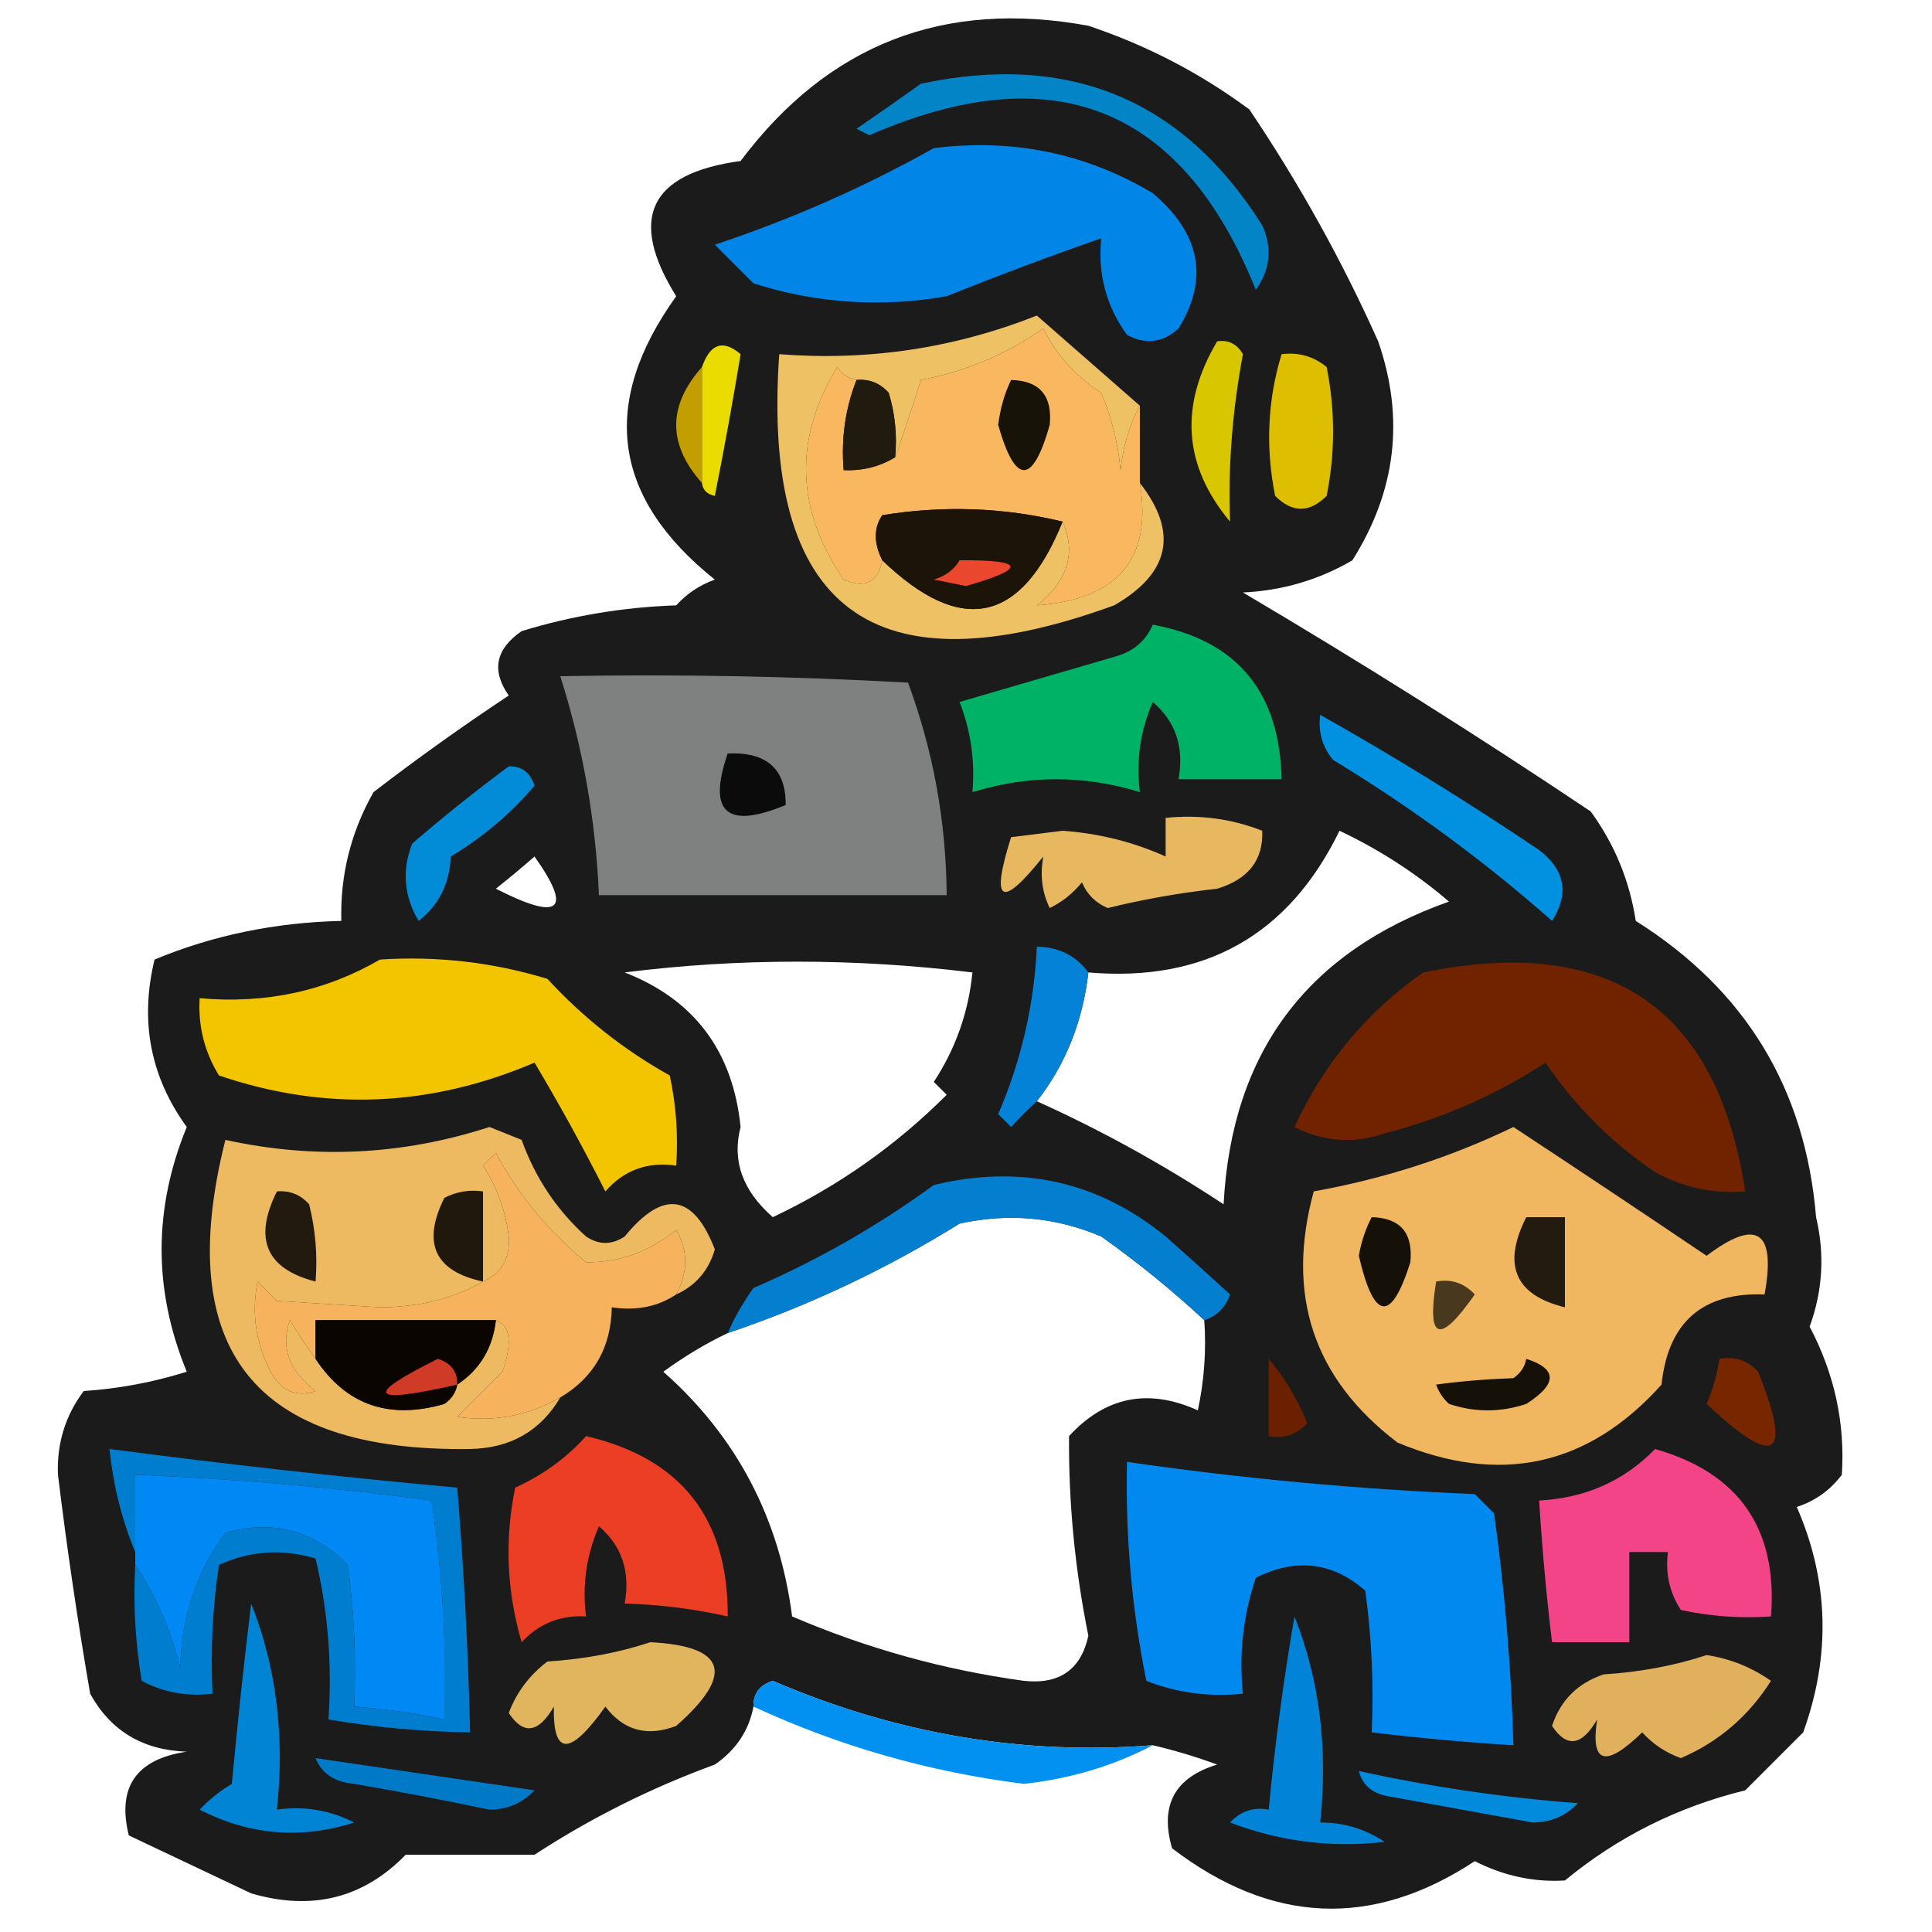
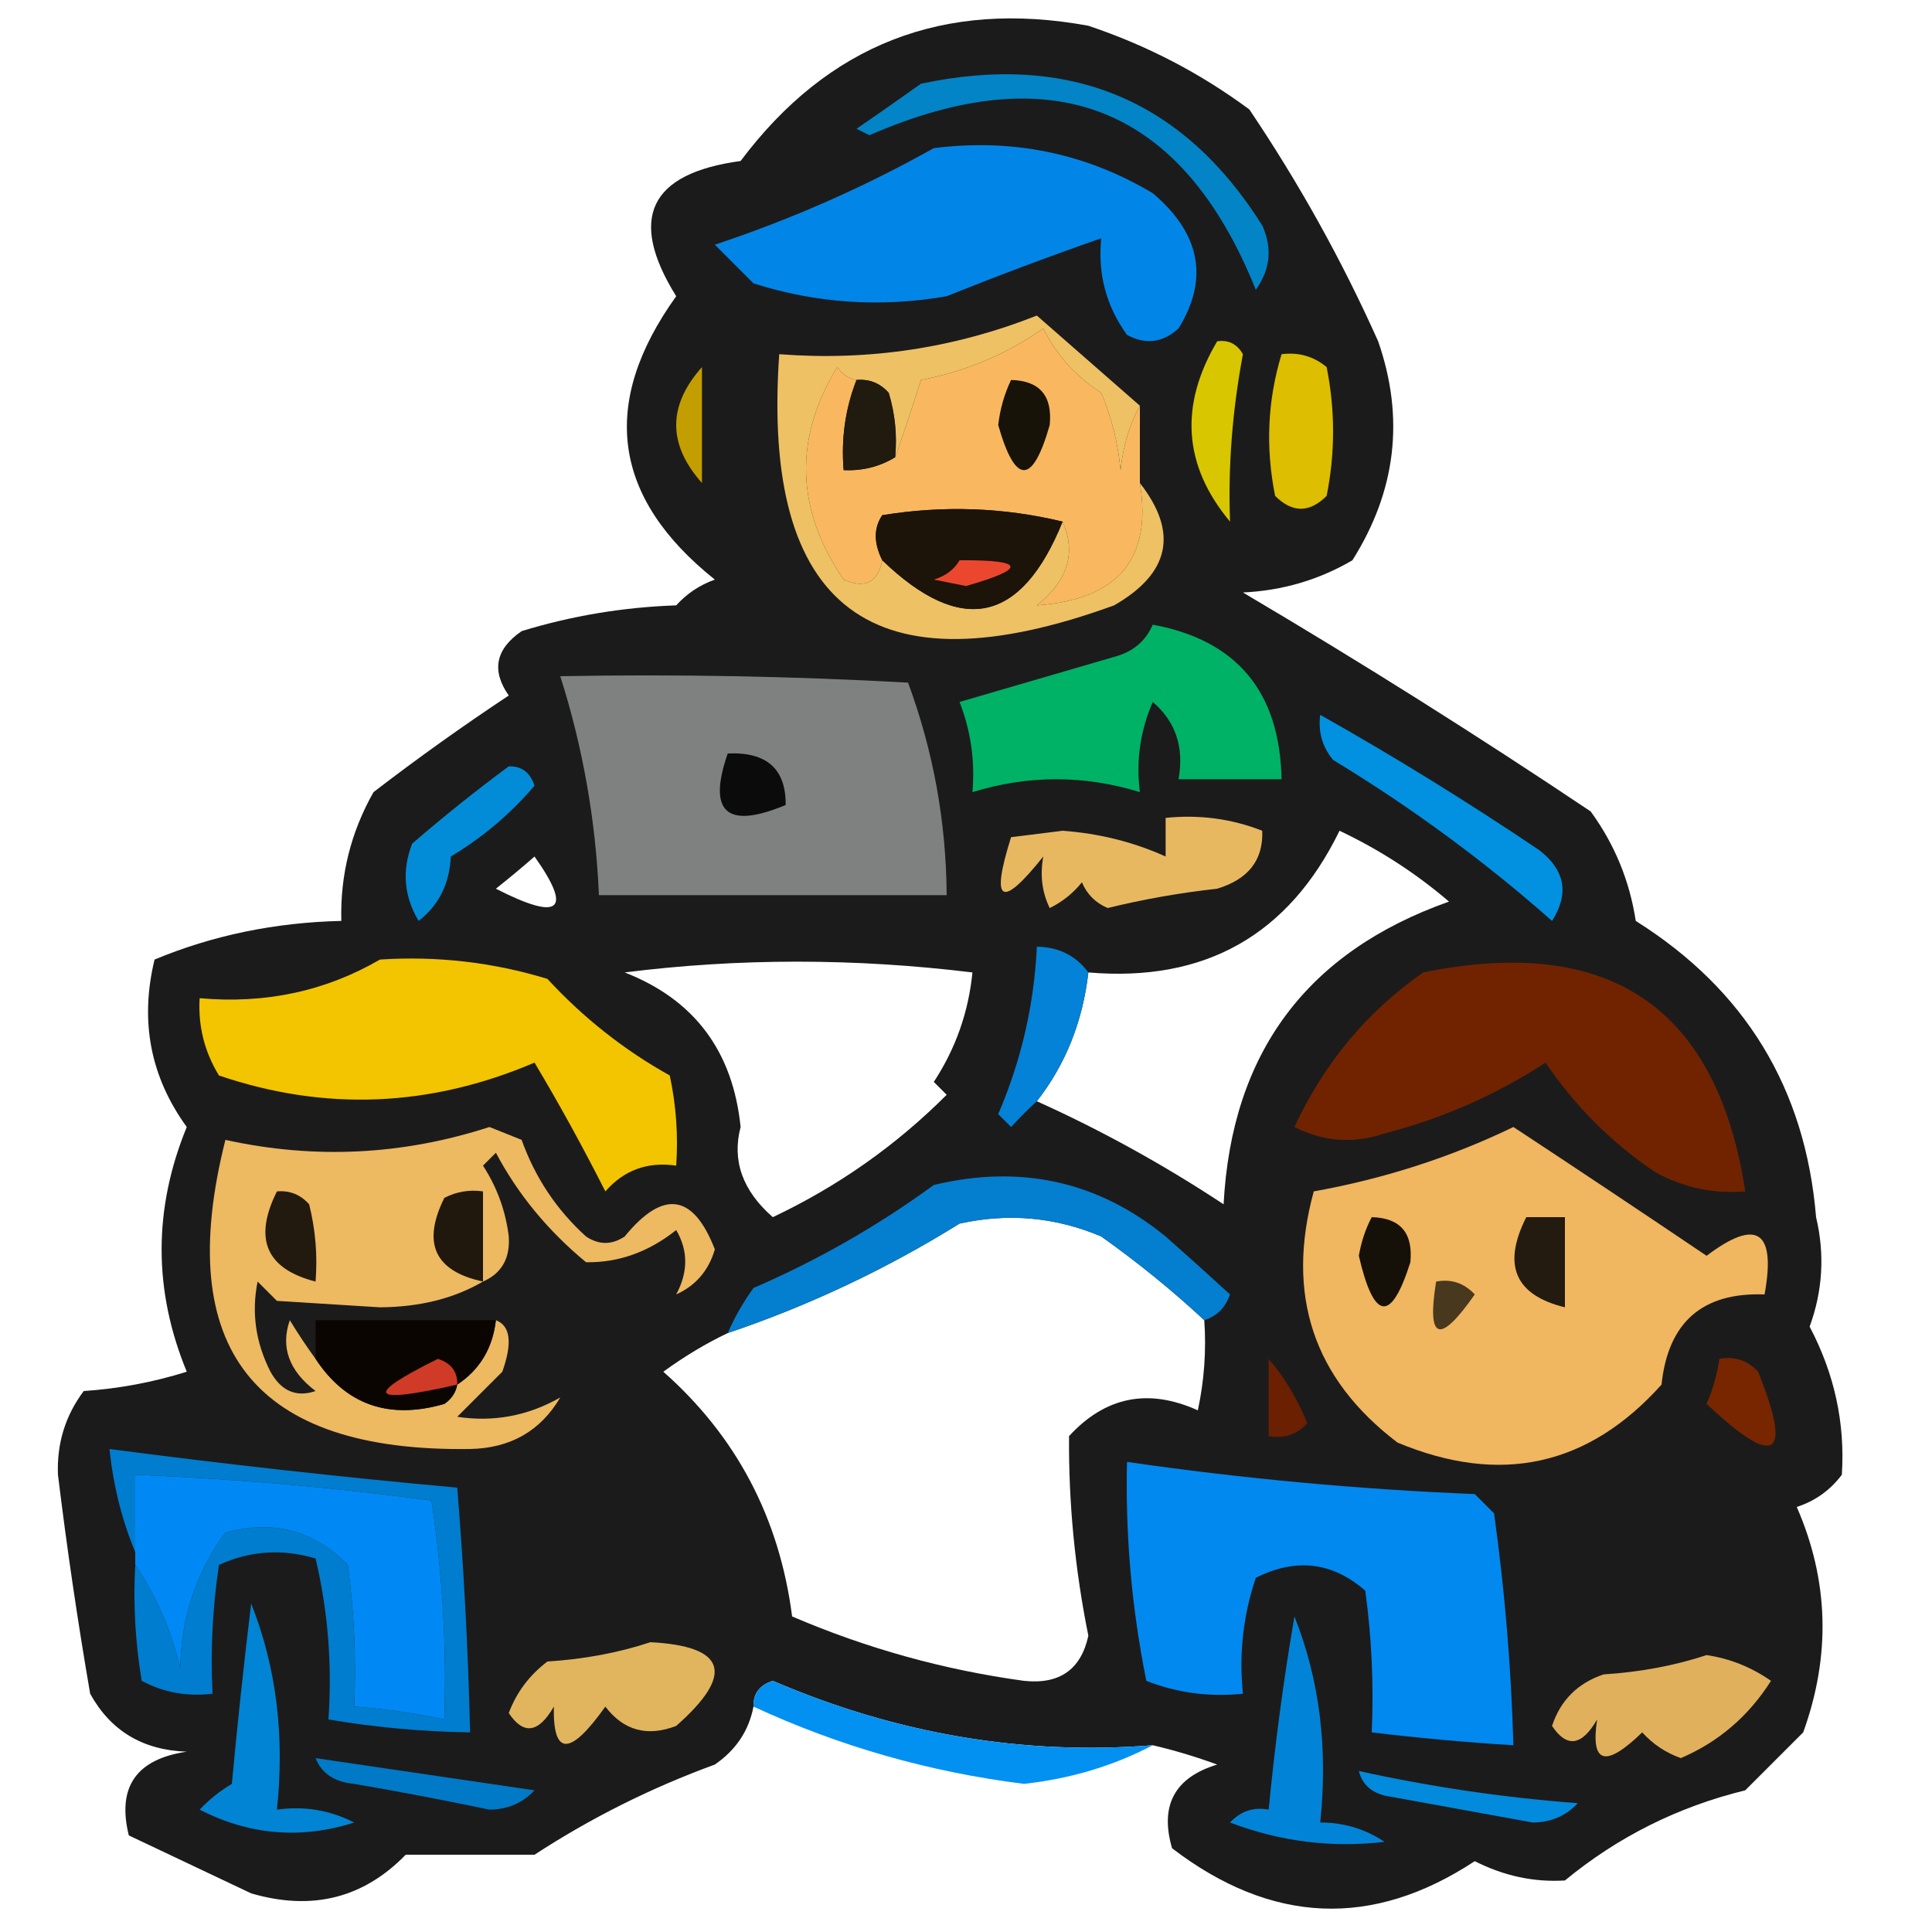
<svg xmlns="http://www.w3.org/2000/svg" version="1.1" width="150px" height="150px" style="shape-rendering:geometricPrecision; text-rendering:geometricPrecision; image-rendering:optimizeQuality; fill-rule:evenodd; clip-rule:evenodd">
  <g>
    <path style="opacity:0.92" fill="#090809" d="M 89.5,135.5 C 79.443,136.296 69.61,134.629 60,130.5C 58.97,130.836 58.47,131.503 58.5,132.5C 58.141,134.371 57.141,135.871 55.5,137C 50.554,138.806 45.888,141.139 41.5,144C 38.167,144 34.833,144 31.5,144C 28.215,147.379 24.215,148.379 19.5,147C 16.351,145.504 13.184,144.004 10,142.5C 9.074,138.747 10.574,136.58 14.5,136C 11.088,135.883 8.589,134.383 7,131.5C 6.027,125.854 5.193,120.187 4.5,114.5C 4.404,112.074 5.07,109.907 6.5,108C 9.226,107.818 11.893,107.318 14.5,106.5C 11.897,100.182 11.897,93.849 14.5,87.5C 11.675,83.608 10.841,79.275 12,74.5C 16.523,72.618 21.357,71.618 26.5,71.5C 26.408,67.941 27.241,64.608 29,61.5C 32.412,58.877 35.912,56.377 39.5,54C 38.14,52.062 38.473,50.396 40.5,49C 44.381,47.81 48.381,47.143 52.5,47C 53.328,46.085 54.328,45.419 55.5,45C 47.538,38.642 46.538,31.309 52.5,23C 48.745,16.962 50.412,13.462 57.5,12.5C 64.293,3.44 73.293,-0.06 84.5,2C 89.028,3.514 93.195,5.681 97,8.5C 100.874,14.252 104.207,20.252 107,26.5C 109.067,32.445 108.4,38.111 105,43.5C 102.404,45.02 99.571,45.853 96.5,46C 105.669,51.417 114.669,57.083 123.5,63C 125.354,65.543 126.521,68.376 127,71.5C 135.506,76.848 140.173,84.514 141,94.5C 141.684,97.38 141.517,100.213 140.5,103C 142.427,106.656 143.261,110.49 143,114.5C 142.097,115.701 140.931,116.535 139.5,117C 141.99,122.704 142.156,128.537 140,134.5C 138.5,136 137,137.5 135.5,139C 130.275,140.279 125.609,142.612 121.5,146C 119.095,146.148 116.761,145.648 114.5,144.5C 106.554,149.732 98.721,149.399 91,143.5C 90.03,140.173 91.197,138.007 94.5,137C 92.846,136.392 91.179,135.892 89.5,135.5 Z M 80.5,85.5 C 82.729,82.646 84.062,79.313 84.5,75.5C 93.549,76.273 100.049,72.606 104,64.5C 107.089,65.96 109.922,67.793 112.5,70C 101.457,73.908 95.623,81.742 95,93.5C 90.314,90.41 85.48,87.744 80.5,85.5 Z M 41.5,66.5 C 44.482,70.709 43.482,71.542 38.5,69C 39.571,68.148 40.571,67.315 41.5,66.5 Z M 48.5,75.5 C 57.342,74.384 66.342,74.384 75.5,75.5C 75.196,78.579 74.196,81.412 72.5,84C 72.833,84.333 73.167,84.667 73.5,85C 69.554,88.945 65.054,92.111 60,94.5C 57.65,92.446 56.816,90.112 57.5,87.5C 56.9,81.607 53.9,77.607 48.5,75.5 Z M 93.5,102.5 C 93.663,104.857 93.497,107.19 93,109.5C 89.156,107.762 85.823,108.429 83,111.5C 82.959,116.683 83.459,121.849 84.5,127C 83.925,129.627 82.259,130.794 79.5,130.5C 73.274,129.647 67.274,127.98 61.5,125.5C 60.513,117.856 57.179,111.522 51.5,106.5C 53.145,105.304 54.811,104.304 56.5,103.5C 62.807,101.371 68.807,98.538 74.5,95C 78.295,94.163 81.961,94.496 85.5,96C 88.355,98.031 91.022,100.197 93.5,102.5 Z" />
  </g>
  <g>
    <path style="opacity:1" fill="#0284c6" d="M 71.5,6.5 C 83.013,4.052 91.846,7.718 98,17.5C 98.797,19.259 98.631,20.925 97.5,22.5C 91.783,8.268 81.783,4.268 67.5,10.5C 67.167,10.333 66.833,10.167 66.5,10C 68.233,8.811 69.9,7.644 71.5,6.5 Z" />
  </g>
  <g>
    <path style="opacity:1" fill="#0186e8" d="M 72.5,11.5 C 78.638,10.732 84.305,11.899 89.5,15C 93.208,18.147 93.875,21.647 91.5,25.5C 90.277,26.614 88.944,26.78 87.5,26C 85.887,23.772 85.22,21.272 85.5,18.5C 81.53,19.881 77.53,21.381 73.5,23C 68.382,23.888 63.382,23.555 58.5,22C 57.5,21 56.5,20 55.5,19C 61.482,17.005 67.148,14.505 72.5,11.5 Z" />
  </g>
  <g>
    <path style="opacity:1" fill="#d8c600" d="M 94.5,26.5 C 95.376,26.369 96.043,26.703 96.5,27.5C 95.675,31.899 95.341,36.232 95.5,40.5C 91.879,36.165 91.545,31.498 94.5,26.5 Z" />
  </g>
  <g>
    <path style="opacity:1" fill="#ddbe00" d="M 99.5,27.5 C 100.822,27.33 101.989,27.663 103,28.5C 103.667,31.833 103.667,35.167 103,38.5C 101.667,39.833 100.333,39.833 99,38.5C 98.245,34.745 98.411,31.078 99.5,27.5 Z" />
  </g>
  <g>
    <path style="opacity:1" fill="#c39e00" d="M 54.5,28.5 C 54.5,31.5 54.5,34.5 54.5,37.5C 51.833,34.5 51.833,31.5 54.5,28.5 Z" />
  </g>
  <g>
-     <path style="opacity:1" fill="#eadb00" d="M 54.5,37.5 C 54.5,34.5 54.5,31.5 54.5,28.5C 55.141,26.668 56.141,26.335 57.5,27.5C 56.899,31.159 56.233,34.826 55.5,38.5C 54.893,38.376 54.56,38.043 54.5,37.5 Z" />
-   </g>
+     </g>
  <g>
    <path style="opacity:1" fill="#f9b85f" d="M 88.5,31.5 C 88.5,33.5 88.5,35.5 88.5,37.5C 89.468,43.388 86.801,46.554 80.5,47C 82.905,45.102 83.572,42.936 82.5,40.5C 77.918,39.393 73.252,39.227 68.5,40C 67.829,40.986 67.829,42.153 68.5,43.5C 68.157,45.225 67.157,45.725 65.5,45C 61.781,39.556 61.614,34.056 65,28.5C 65.383,29.056 65.883,29.389 66.5,29.5C 65.631,31.717 65.298,34.05 65.5,36.5C 66.959,36.567 68.292,36.234 69.5,35.5C 70.165,33.631 70.831,31.631 71.5,29.5C 74.956,28.845 78.123,27.512 81,25.5C 82.041,27.585 83.541,29.252 85.5,30.5C 86.308,32.423 86.808,34.423 87,36.5C 87.198,34.618 87.698,32.952 88.5,31.5 Z" />
  </g>
  <g>
    <path style="opacity:1" fill="#eec165" d="M 88.5,31.5 C 87.698,32.952 87.198,34.618 87,36.5C 86.808,34.423 86.308,32.423 85.5,30.5C 83.541,29.252 82.041,27.585 81,25.5C 78.123,27.512 74.956,28.845 71.5,29.5C 70.831,31.631 70.165,33.631 69.5,35.5C 69.66,33.801 69.493,32.134 69,30.5C 68.329,29.748 67.496,29.414 66.5,29.5C 65.883,29.389 65.383,29.056 65,28.5C 61.614,34.056 61.781,39.556 65.5,45C 67.157,45.725 68.157,45.225 68.5,43.5C 74.637,49.406 79.303,48.406 82.5,40.5C 83.572,42.936 82.905,45.102 80.5,47C 86.801,46.554 89.468,43.388 88.5,37.5C 91.504,41.342 90.838,44.509 86.5,47C 67.779,53.812 59.113,47.312 60.5,27.5C 67.42,28.036 74.087,27.036 80.5,24.5C 83.186,26.855 85.852,29.188 88.5,31.5 Z" />
  </g>
  <g>
    <path style="opacity:1" fill="#1c1309" d="M 82.5,40.5 C 79.303,48.406 74.637,49.406 68.5,43.5C 67.829,42.153 67.829,40.986 68.5,40C 73.252,39.227 77.918,39.393 82.5,40.5 Z" />
  </g>
  <g>
    <path style="opacity:1" fill="#eb472e" d="M 74.5,43.5 C 79.6,43.466 79.766,44.132 75,45.5C 74.167,45.333 73.333,45.167 72.5,45C 73.416,44.722 74.082,44.222 74.5,43.5 Z" />
  </g>
  <g>
    <path style="opacity:1" fill="#181309" d="M 78.5,29.5 C 80.722,29.559 81.722,30.725 81.5,33C 80.167,37.667 78.833,37.667 77.5,33C 77.648,31.744 77.982,30.577 78.5,29.5 Z" />
  </g>
  <g>
    <path style="opacity:1" fill="#201a0f" d="M 66.5,29.5 C 67.496,29.414 68.329,29.748 69,30.5C 69.493,32.134 69.66,33.801 69.5,35.5C 68.292,36.234 66.959,36.567 65.5,36.5C 65.298,34.05 65.631,31.717 66.5,29.5 Z" />
  </g>
  <g>
    <path style="opacity:1" fill="#00b265" d="M 89.5,48.5 C 96.03,49.706 99.363,53.706 99.5,60.5C 96.833,60.5 94.167,60.5 91.5,60.5C 91.949,58.023 91.282,56.023 89.5,54.5C 88.526,56.743 88.192,59.076 88.5,61.5C 84.167,60.167 79.833,60.167 75.5,61.5C 75.708,59.08 75.374,56.747 74.5,54.5C 78.494,53.335 82.494,52.168 86.5,51C 87.942,50.623 88.942,49.79 89.5,48.5 Z" />
  </g>
  <g>
    <path style="opacity:1" fill="#7f8180" d="M 43.5,52.5 C 52.506,52.334 61.506,52.5 70.5,53C 72.46,58.3 73.46,63.8 73.5,69.5C 64.5,69.5 55.5,69.5 46.5,69.5C 46.253,63.684 45.253,58.017 43.5,52.5 Z" />
  </g>
  <g>
    <path style="opacity:1" fill="#0b0b0b" d="M 56.5,58.5 C 59.524,58.364 61.024,59.697 61,62.5C 56.416,64.413 54.916,63.079 56.5,58.5 Z" />
  </g>
  <g>
    <path style="opacity:1" fill="#028cd7" d="M 39.5,59.5 C 40.497,59.47 41.164,59.97 41.5,61C 39.644,63.181 37.477,65.015 35,66.5C 34.902,68.619 34.069,70.286 32.5,71.5C 31.359,69.579 31.192,67.579 32,65.5C 34.478,63.361 36.978,61.361 39.5,59.5 Z" />
  </g>
  <g>
    <path style="opacity:1" fill="#0191e0" d="M 102.5,55.5 C 108.264,58.748 113.931,62.248 119.5,66C 121.515,67.555 121.848,69.389 120.5,71.5C 115.265,66.869 109.598,62.702 103.5,59C 102.663,57.989 102.33,56.822 102.5,55.5 Z" />
  </g>
  <g>
    <path style="opacity:1" fill="#e8b861" d="M 90.5,63.5 C 93.119,63.232 95.619,63.565 98,64.5C 98.09,66.768 96.923,68.268 94.5,69C 91.629,69.315 88.795,69.815 86,70.5C 85.055,70.095 84.388,69.428 84,68.5C 83.311,69.357 82.478,70.023 81.5,70.5C 80.904,69.284 80.737,67.951 81,66.5C 77.723,70.611 76.889,70.111 78.5,65C 79.833,64.833 81.167,64.667 82.5,64.5C 85.336,64.706 88.002,65.373 90.5,66.5C 90.5,65.5 90.5,64.5 90.5,63.5 Z" />
  </g>
  <g>
    <path style="opacity:1" fill="#712300" d="M 110.5,75.5 C 124.983,72.551 133.316,78.218 135.5,92.5C 133.011,92.702 130.677,92.202 128.5,91C 125.107,88.702 122.274,85.869 120,82.5C 116.157,85.003 111.991,86.837 107.5,88C 105.098,88.814 102.765,88.647 100.5,87.5C 102.816,82.529 106.15,78.529 110.5,75.5 Z" />
  </g>
  <g>
    <path style="opacity:1" fill="#f3c400" d="M 29.5,74.5 C 33.936,74.21 38.27,74.71 42.5,76C 45.296,79.03 48.463,81.53 52,83.5C 52.497,85.81 52.663,88.143 52.5,90.5C 50.278,90.178 48.444,90.845 47,92.5C 45.25,89.046 43.417,85.712 41.5,82.5C 33.391,85.965 25.225,86.298 17,83.5C 15.872,81.655 15.372,79.655 15.5,77.5C 20.608,77.956 25.274,76.956 29.5,74.5 Z" />
  </g>
  <g>
    <path style="opacity:1" fill="#0382d7" d="M 84.5,75.5 C 84.062,79.313 82.729,82.646 80.5,85.5C 79.849,86.091 79.182,86.757 78.5,87.5C 78.167,87.167 77.833,86.833 77.5,86.5C 79.29,82.342 80.29,78.009 80.5,73.5C 82.199,73.527 83.533,74.194 84.5,75.5 Z" />
  </g>
  <g>
-     <path style="opacity:1" fill="#f6b25d" d="M 52.5,100.5 C 51.081,101.451 49.415,101.784 47.5,101.5C 47.445,104.614 46.112,106.948 43.5,108.5C 40.988,109.928 38.322,110.428 35.5,110C 36.667,108.833 37.833,107.667 39,106.5C 39.797,104.257 39.63,102.923 38.5,102.5C 33.833,102.5 29.167,102.5 24.5,102.5C 24.5,103.5 24.5,104.5 24.5,105.5C 23.842,104.602 23.176,103.602 22.5,102.5C 21.771,104.595 22.437,106.428 24.5,108C 23.004,108.507 21.837,108.007 21,106.5C 19.849,104.246 19.516,101.913 20,99.5C 20.5,100 21,100.5 21.5,101C 24.167,101.167 26.833,101.333 29.5,101.5C 32.59,101.478 35.257,100.812 37.5,99.5C 38.947,98.866 39.613,97.699 39.5,96C 39.259,94.016 38.592,92.183 37.5,90.5C 37.833,90.167 38.167,89.833 38.5,89.5C 40.209,92.722 42.542,95.555 45.5,98C 48.025,98.041 50.358,97.207 52.5,95.5C 53.434,97.095 53.434,98.761 52.5,100.5 Z" />
-   </g>
+     </g>
  <g>
    <path style="opacity:1" fill="#edb961" d="M 52.5,100.5 C 53.434,98.761 53.434,97.095 52.5,95.5C 50.358,97.207 48.025,98.041 45.5,98C 42.542,95.555 40.209,92.722 38.5,89.5C 38.167,89.833 37.833,90.167 37.5,90.5C 38.592,92.183 39.259,94.016 39.5,96C 39.613,97.699 38.947,98.866 37.5,99.5C 35.257,100.812 32.59,101.478 29.5,101.5C 26.833,101.333 24.167,101.167 21.5,101C 21,100.5 20.5,100 20,99.5C 19.516,101.913 19.849,104.246 21,106.5C 21.837,108.007 23.004,108.507 24.5,108C 22.437,106.428 21.771,104.595 22.5,102.5C 23.176,103.602 23.842,104.602 24.5,105.5C 26.858,109.077 30.191,110.244 34.5,109C 35.056,108.617 35.389,108.117 35.5,107.5C 37.25,106.341 38.25,104.674 38.5,102.5C 39.63,102.923 39.797,104.257 39,106.5C 37.833,107.667 36.667,108.833 35.5,110C 38.322,110.428 40.988,109.928 43.5,108.5C 41.961,111.106 39.628,112.439 36.5,112.5C 19.739,112.74 13.405,104.74 17.5,88.5C 24.419,90.021 31.252,89.688 38,87.5C 38.833,87.833 39.667,88.167 40.5,88.5C 41.547,91.43 43.213,93.93 45.5,96C 46.5,96.667 47.5,96.667 48.5,96C 51.492,92.342 53.825,92.675 55.5,97C 55.022,98.642 54.022,99.809 52.5,100.5 Z" />
  </g>
  <g>
    <path style="opacity:1" fill="#20180d" d="M 37.5,99.5 C 33.748,98.694 32.748,96.528 34.5,93C 35.448,92.517 36.448,92.35 37.5,92.5C 37.5,94.833 37.5,97.167 37.5,99.5 Z" />
  </g>
  <g>
    <path style="opacity:1" fill="#22190f" d="M 21.5,92.5 C 22.496,92.414 23.329,92.748 24,93.5C 24.495,95.473 24.662,97.473 24.5,99.5C 20.659,98.516 19.659,96.183 21.5,92.5 Z" />
  </g>
  <g>
    <path style="opacity:0.894" fill="#028ae3" d="M 93.5,102.5 C 91.022,100.197 88.355,98.031 85.5,96C 81.961,94.496 78.295,94.163 74.5,95C 68.807,98.538 62.807,101.371 56.5,103.5C 57.028,102.279 57.695,101.113 58.5,100C 63.492,97.839 68.159,95.172 72.5,92C 79.261,90.384 85.261,91.718 90.5,96C 92.208,97.51 93.874,99.01 95.5,100.5C 95.144,101.522 94.478,102.189 93.5,102.5 Z" />
  </g>
  <g>
    <path style="opacity:1" fill="#0b0501" d="M 38.5,102.5 C 38.25,104.674 37.25,106.341 35.5,107.5C 35.389,108.117 35.056,108.617 34.5,109C 30.191,110.244 26.858,109.077 24.5,105.5C 24.5,104.5 24.5,103.5 24.5,102.5C 29.167,102.5 33.833,102.5 38.5,102.5 Z" />
  </g>
  <g>
    <path style="opacity:1" fill="#f0b660" d="M 117.5,87.5 C 122.449,90.759 127.449,94.093 132.5,97.5C 136.4,94.553 137.9,95.553 137,100.5C 132.176,100.322 129.51,102.655 129,107.5C 123.32,113.838 116.486,115.338 108.5,112C 101.973,107.04 99.806,100.54 102,92.5C 107.478,91.514 112.645,89.848 117.5,87.5 Z" />
  </g>
  <g>
    <path style="opacity:1" fill="#48381e" d="M 111.5,99.5 C 112.675,99.281 113.675,99.614 114.5,100.5C 111.764,104.414 110.764,104.081 111.5,99.5 Z" />
  </g>
  <g>
    <path style="opacity:1" fill="#231b10" d="M 118.5,94.5 C 119.5,94.5 120.5,94.5 121.5,94.5C 121.5,96.833 121.5,99.167 121.5,101.5C 117.621,100.552 116.621,98.219 118.5,94.5 Z" />
  </g>
  <g>
    <path style="opacity:1" fill="#161108" d="M 106.5,94.5 C 108.722,94.559 109.722,95.725 109.5,98C 108.005,102.725 106.672,102.558 105.5,97.5C 105.685,96.416 106.018,95.416 106.5,94.5 Z" />
  </g>
  <g>
-     <path style="opacity:1" fill="#151108" d="M 118.5,105.5 C 120.927,106.279 120.927,107.446 118.5,109C 116.5,109.667 114.5,109.667 112.5,109C 112.043,108.586 111.709,108.086 111.5,107.5C 113.343,107.245 115.343,107.078 117.5,107C 118.056,106.617 118.389,106.117 118.5,105.5 Z" />
-   </g>
+     </g>
  <g>
    <path style="opacity:1" fill="#cf3b26" d="M 35.5,107.5 C 28.681,109.048 28.181,108.382 34,105.5C 35.03,105.836 35.53,106.503 35.5,107.5 Z" />
  </g>
  <g>
    <path style="opacity:1" fill="#6b2001" d="M 98.5,105.5 C 99.725,106.937 100.725,108.604 101.5,110.5C 100.675,111.386 99.675,111.719 98.5,111.5C 98.5,109.5 98.5,107.5 98.5,105.5 Z" />
  </g>
  <g>
    <path style="opacity:1" fill="#782600" d="M 133.5,105.5 C 134.675,105.281 135.675,105.614 136.5,106.5C 139.19,113.206 137.857,114.039 132.5,109C 132.989,107.862 133.322,106.695 133.5,105.5 Z" />
  </g>
  <g>
    <path style="opacity:1" fill="#0089f5" d="M 10.5,121.5 C 10.5,121.167 10.5,120.833 10.5,120.5C 10.5,118.5 10.5,116.5 10.5,114.5C 18.208,114.807 25.875,115.474 33.5,116.5C 34.354,122.121 34.687,127.788 34.5,133.5C 32.194,133.007 29.861,132.674 27.5,132.5C 27.665,128.818 27.499,125.152 27,121.5C 24.347,118.806 21.18,117.973 17.5,119C 15.229,122.075 14.063,125.575 14,129.5C 13.251,126.497 12.085,123.831 10.5,121.5 Z" />
  </g>
  <g>
-     <path style="opacity:1" fill="#ec3d25" d="M 45.5,111.5 C 52.878,113.215 56.544,117.881 56.5,125.5C 53.873,124.908 51.206,124.575 48.5,124.5C 48.949,122.023 48.282,120.023 46.5,118.5C 45.526,120.743 45.192,123.076 45.5,125.5C 43.517,125.383 41.85,126.05 40.5,127.5C 39.34,123.541 39.173,119.541 40,115.5C 42.167,114.512 44,113.179 45.5,111.5 Z" />
-   </g>
+     </g>
  <g>
-     <path style="opacity:1" fill="#f24487" d="M 128.5,112.5 C 135.026,114.364 138.026,118.697 137.5,125.5C 135.143,125.663 132.81,125.497 130.5,125C 129.62,123.644 129.286,122.144 129.5,120.5C 128.5,120.5 127.5,120.5 126.5,120.5C 126.5,122.833 126.5,125.167 126.5,127.5C 124.5,127.5 122.5,127.5 120.5,127.5C 120.058,123.846 119.724,120.179 119.5,116.5C 123.102,116.308 126.102,114.974 128.5,112.5 Z" />
-   </g>
+     </g>
  <g>
    <path style="opacity:1" fill="#0189ef" d="M 87.5,113.5 C 96.431,114.796 105.431,115.629 114.5,116C 115,116.5 115.5,117 116,117.5C 116.831,123.477 117.331,129.477 117.5,135.5C 113.821,135.276 110.154,134.942 106.5,134.5C 106.665,130.818 106.499,127.152 106,123.5C 103.447,121.271 100.614,120.938 97.5,122.5C 96.516,125.428 96.183,128.428 96.5,131.5C 93.881,131.768 91.381,131.435 89,130.5C 87.869,124.888 87.369,119.221 87.5,113.5 Z" />
  </g>
  <g>
    <path style="opacity:1" fill="#e1b55e" d="M 50.5,127.5 C 56.396,127.811 57.062,129.978 52.5,134C 50.251,134.863 48.418,134.363 47,132.5C 44.258,136.357 42.924,136.357 43,132.5C 41.815,134.559 40.648,134.726 39.5,133C 40.101,131.395 41.101,130.062 42.5,129C 45.365,128.817 48.031,128.317 50.5,127.5 Z" />
  </g>
  <g>
    <path style="opacity:1" fill="#007dce" d="M 10.5,121.5 C 12.085,123.831 13.251,126.497 14,129.5C 14.063,125.575 15.229,122.075 17.5,119C 21.18,117.973 24.347,118.806 27,121.5C 27.499,125.152 27.665,128.818 27.5,132.5C 29.861,132.674 32.194,133.007 34.5,133.5C 34.687,127.788 34.354,122.121 33.5,116.5C 25.875,115.474 18.208,114.807 10.5,114.5C 10.5,116.5 10.5,118.5 10.5,120.5C 9.469,118.039 8.802,115.373 8.5,112.5C 17.477,113.68 26.477,114.68 35.5,115.5C 36.014,121.822 36.347,128.155 36.5,134.5C 32.802,134.448 29.135,134.114 25.5,133.5C 25.797,129.233 25.464,125.066 24.5,121C 21.901,120.231 19.401,120.398 17,121.5C 16.502,124.817 16.335,128.15 16.5,131.5C 14.533,131.739 12.7,131.406 11,130.5C 10.502,127.518 10.335,124.518 10.5,121.5 Z" />
  </g>
  <g>
    <path style="opacity:1" fill="#e1b05c" d="M 132.5,128.5 C 134.312,128.771 135.978,129.438 137.5,130.5C 135.753,133.251 133.42,135.251 130.5,136.5C 129.328,136.081 128.328,135.415 127.5,134.5C 124.642,137.277 123.476,136.943 124,133.5C 122.815,135.559 121.648,135.726 120.5,134C 121.154,132.013 122.487,130.68 124.5,130C 127.365,129.817 130.031,129.317 132.5,128.5 Z" />
  </g>
  <g>
    <path style="opacity:1" fill="#0291f1" d="M 89.5,135.5 C 86.463,137.098 83.13,138.098 79.5,138.5C 72.151,137.581 65.151,135.581 58.5,132.5C 58.47,131.503 58.97,130.836 60,130.5C 69.61,134.629 79.443,136.296 89.5,135.5 Z" />
  </g>
  <g>
    <path style="opacity:1" fill="#0079c7" d="M 24.5,136.5 C 30.156,137.331 35.823,138.165 41.5,139C 40.57,139.991 39.404,140.491 38,140.5C 34.512,139.769 31.012,139.102 27.5,138.5C 25.97,138.36 24.97,137.693 24.5,136.5 Z" />
  </g>
  <g>
    <path style="opacity:1" fill="#028adc" d="M 105.5,137.5 C 111.094,138.733 116.76,139.566 122.5,140C 121.57,140.991 120.404,141.491 119,141.5C 115.333,140.833 111.667,140.167 108,139.5C 106.624,139.316 105.791,138.649 105.5,137.5 Z" />
  </g>
  <g>
    <path style="opacity:1" fill="#0184d3" d="M 19.5,124.5 C 21.446,129.396 22.113,134.729 21.5,140.5C 23.604,140.201 25.604,140.534 27.5,141.5C 23.374,142.818 19.374,142.485 15.5,140.5C 16.242,139.713 17.075,139.047 18,138.5C 18.435,133.816 18.935,129.149 19.5,124.5 Z" />
  </g>
  <g>
    <path style="opacity:1" fill="#0184d7" d="M 100.5,125.5 C 102.446,130.396 103.113,135.729 102.5,141.5C 104.308,141.491 105.975,141.991 107.5,143C 103.399,143.484 99.399,142.984 95.5,141.5C 96.325,140.614 97.325,140.281 98.5,140.5C 98.981,135.47 99.647,130.47 100.5,125.5 Z" />
  </g>
</svg>